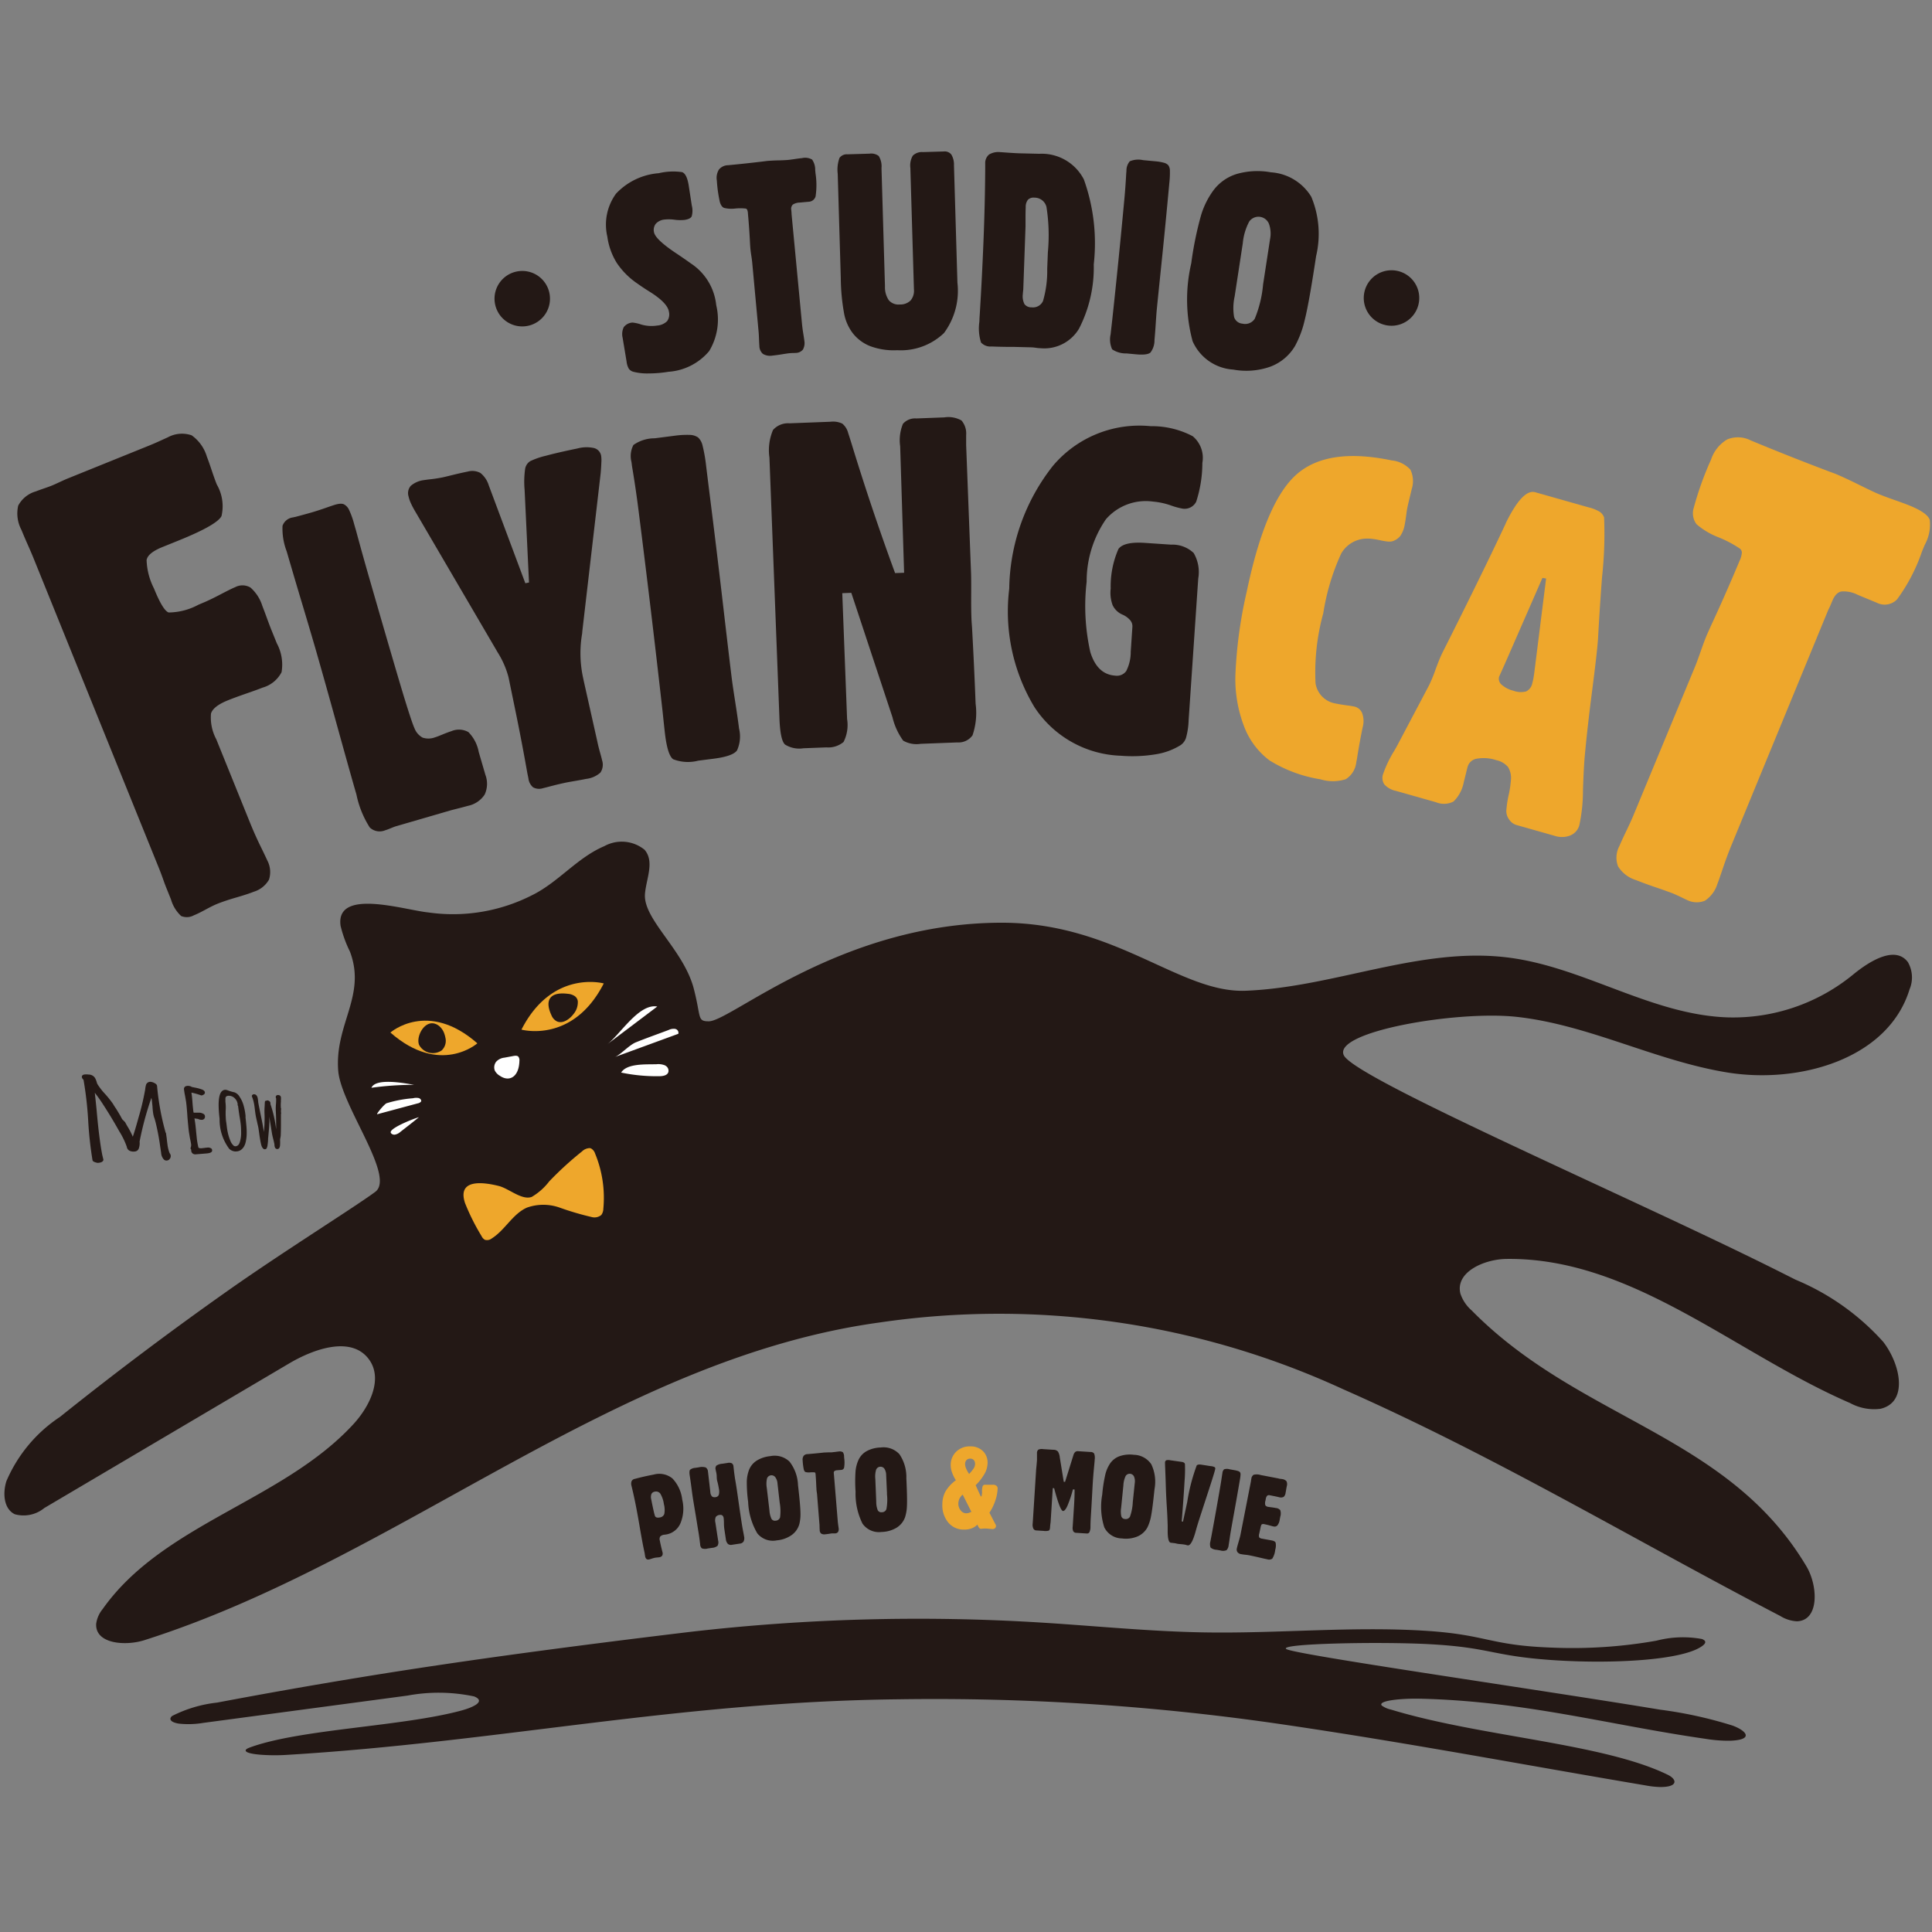
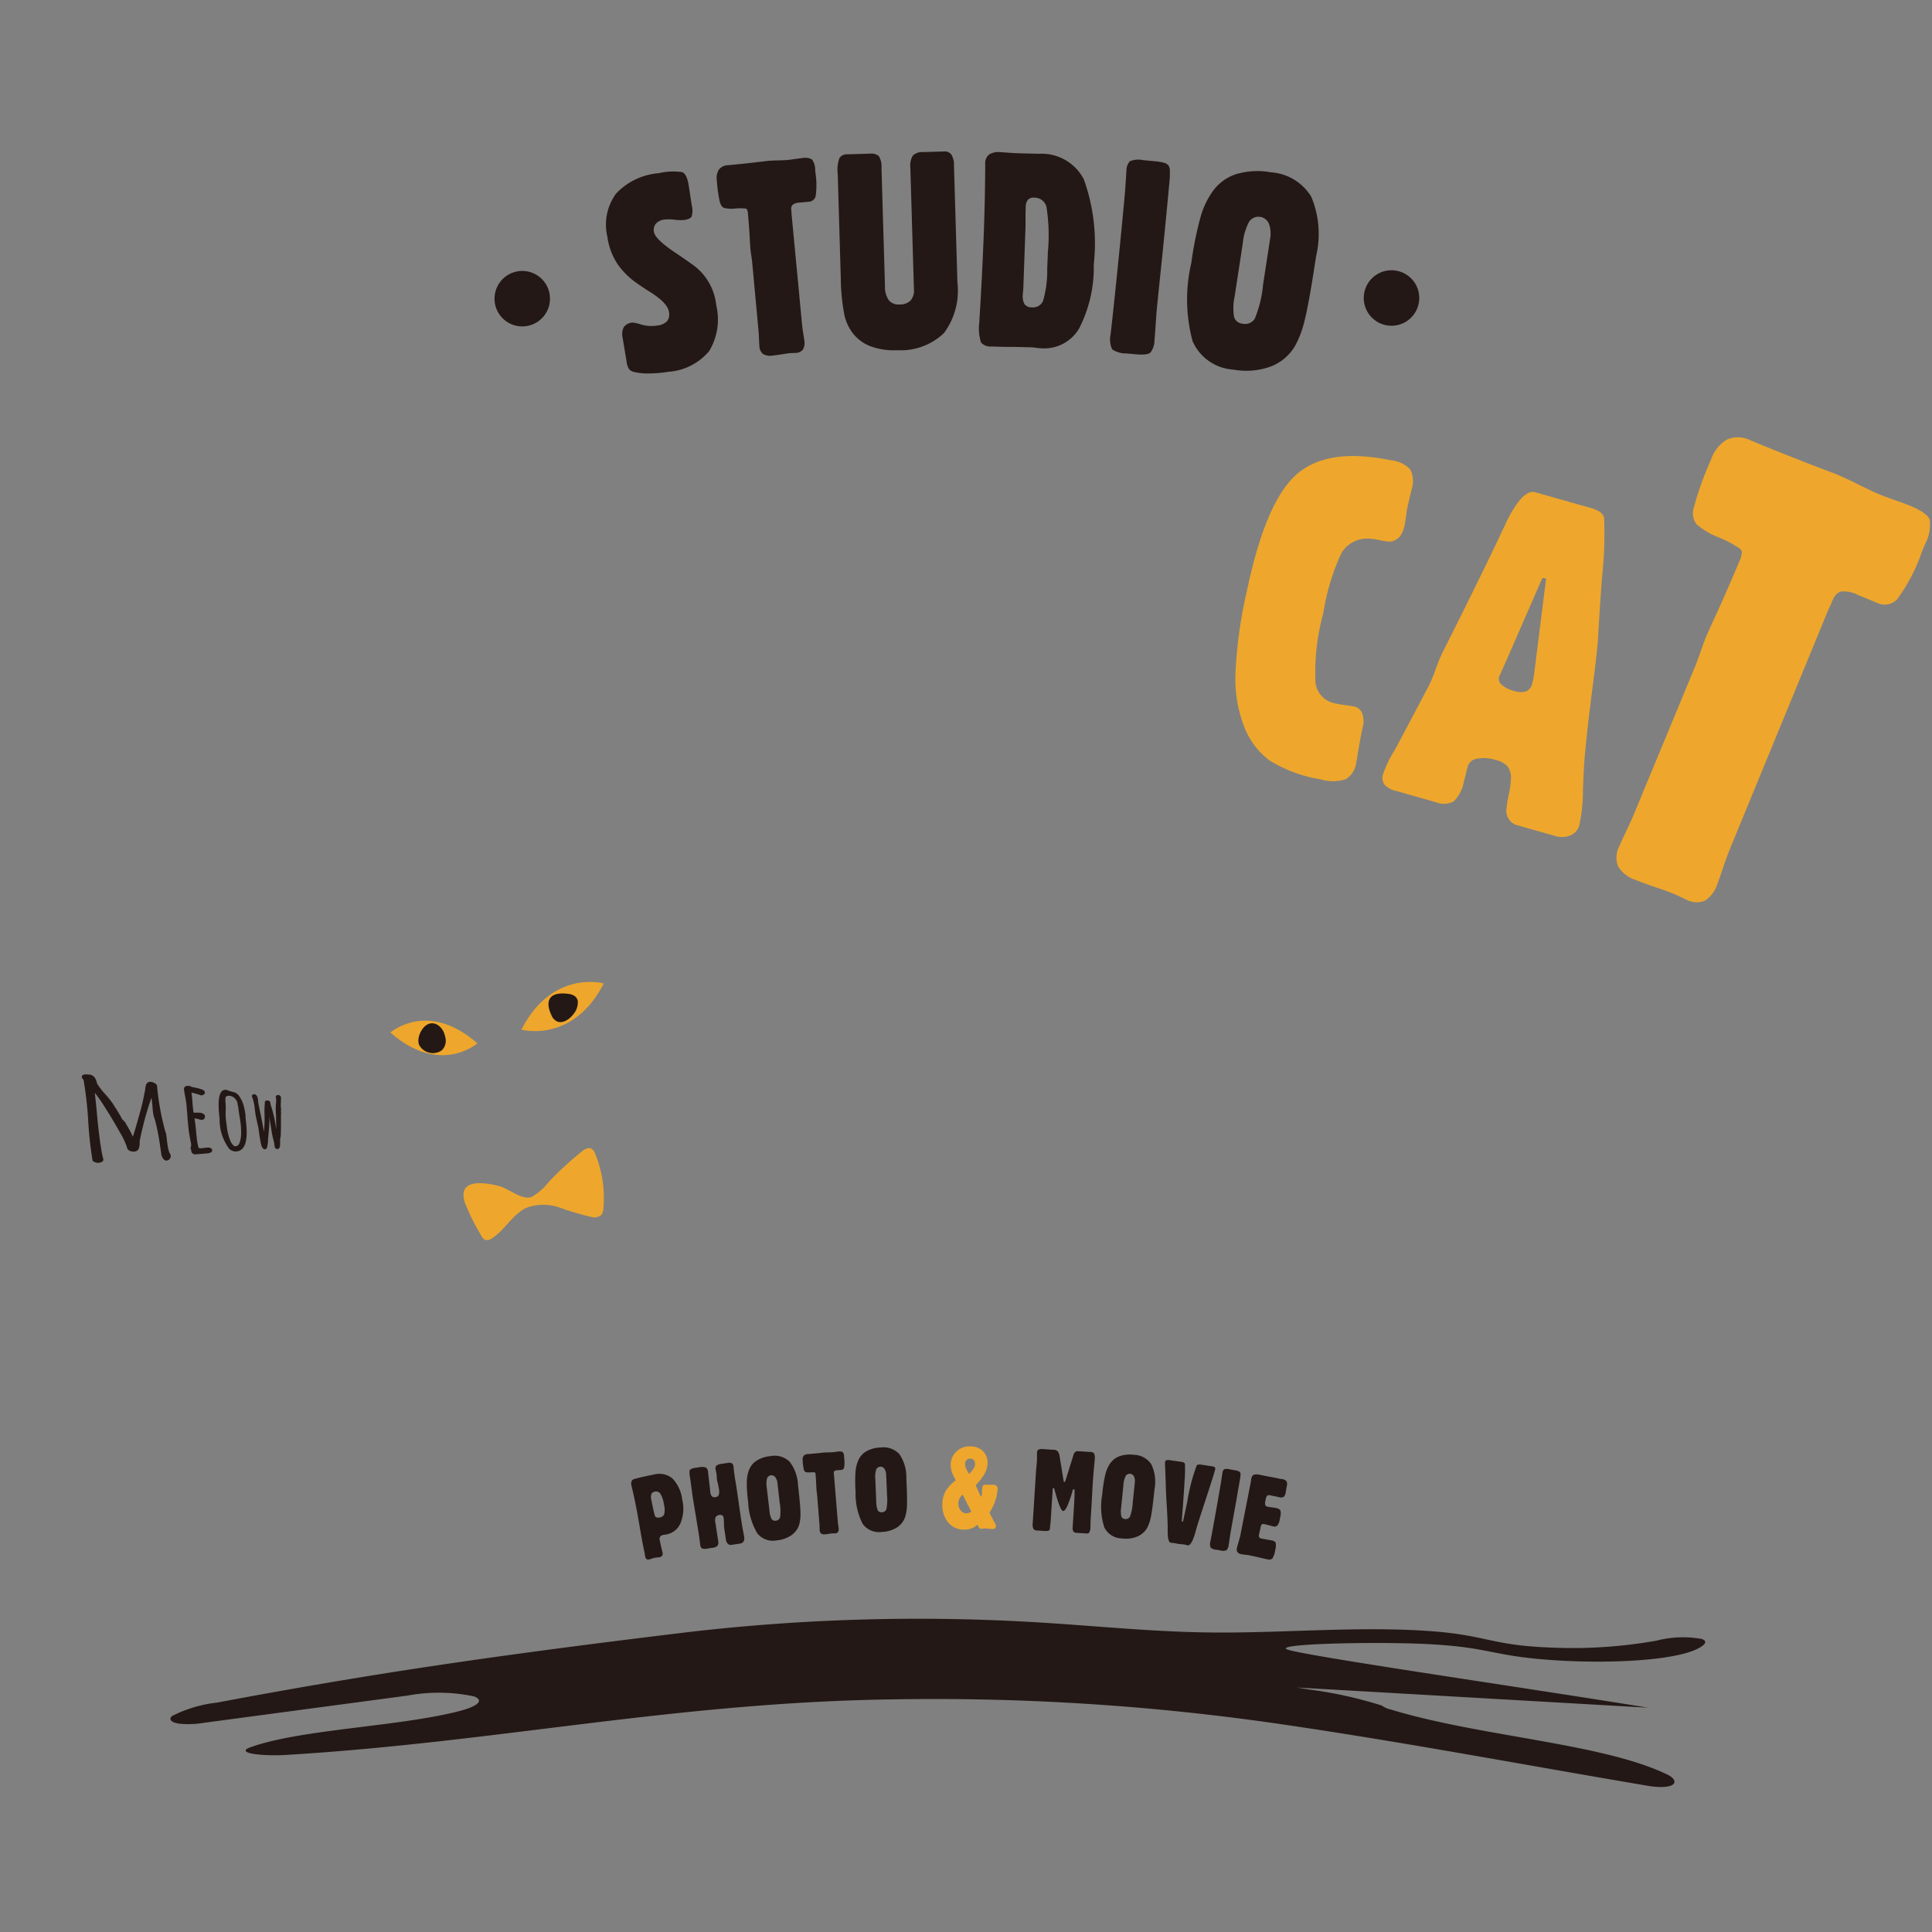
<svg xmlns="http://www.w3.org/2000/svg" width="301" height="301" fill="none">
  <rect width="100%" height="100%" fill="#808080" stroke="none" />
-   <path d="M256.765 266.054c-18.843-3.081-54.928-8.263-56.35-9.132-1.422-.868 14.688-1.19 22.416-.756 9.376.52 9.555 1.804 18.864 2.46 9.308.655 20.819.075 23.661-2.307.367-.307.536-.678-.192-.964a16.367 16.367 0 00-7.101.26 75.015 75.015 0 01-16.233 1.079c-9.818-.341-10.117-2.023-19.85-2.629-11.419-.71-22.683.442-34.207.26-8.513-.135-16.854-.991-25.289-1.516a309.5 309.5 0 00-55.18 1.459c-17.658 2.127-34.918 4.391-51.387 7.093a909.948 909.948 0 00-22.101 3.9 20.36 20.36 0 00-6.997 2.08c-.494.403-.39.962 1.04 1.194 1.277.137 2.567.098 3.833-.117l31.805-4.251a26.605 26.605 0 0110.372.132c1.82.736.03 1.662-2.112 2.231-9.25 2.462-24.74 2.845-32.624 5.648-.41.145-.81.304-.855.496-.166.702 3.737.889 6.222.741 33.18-1.986 61.065-8.292 95.509-8.671a373.732 373.732 0 0159.972 3.936c19.654 2.886 37.392 6.275 56.423 9.486.712.136 1.433.218 2.158.244 2.915.052 2.756-1.178 1.284-1.898-10.07-4.94-29.228-5.923-43.128-10.164a3.793 3.793 0 01-1.446-.632c-.66-.78 3.121-1.128 6.009-1.063 16.27.379 29.483 4.103 44.369 6.24 1.289.217 2.594.32 3.9.307 3.641-.127 2.684-1.485.437-2.34a65.348 65.348 0 00-11.297-2.491l-1.925-.315z" fill="#231815" />
-   <path d="M236.261 158.421c11.287 1.23 21.674 6.865 32.884 8.672 11.209 1.807 25.029-2.101 28.359-12.957a4.787 4.787 0 00-.26-4.24c-1.973-2.637-5.98-.162-8.531 1.937a29.478 29.478 0 01-19.475 6.674c-11.812-.359-22.361-7.761-34.062-9.298-13.749-1.82-27.254 4.608-41.11 5.146-10.235.4-20.212-10.598-37.981-10.598-24.962 0-42.218 15.361-45.663 15.361-1.841 0-1.168-.626-2.341-5.119-1.601-6.082-7.92-10.775-7.595-14.746.193-2.34 1.526-5.002-.06-6.859a5.628 5.628 0 00-6.269-.569c-4.28 1.82-7.168 5.652-11.333 7.68a27.124 27.124 0 01-16.096 2.65c-3.681-.364-14.498-3.864-13.668 2.08a19.176 19.176 0 001.453 4.007c2.62 6.877-2.39 11.305-1.82 18.57.437 5.46 8.984 16.506 5.762 18.885-3.221 2.379-14.205 9.233-22.666 15.185a538.533 538.533 0 00-26.445 19.867A22.671 22.671 0 00.997 230.76c-.583 1.844-.437 4.301 1.3 5.151a5.086 5.086 0 004.605-.965l38.113-22.507c3.952-2.34 9.773-4.352 12.48-.637 2.216 3.048.091 7.341-2.465 10.11-11.043 11.96-29.641 15.473-39.038 28.778a4.592 4.592 0 00-1.009 2.296c-.177 3.12 4.52 3.497 7.502 2.551 39.82-12.653 73.136-43.789 114.525-49.494a128.16 128.16 0 0172.214 10.38c23.718 10.463 45.149 23.367 68.139 35.344a5.427 5.427 0 002.601.826c3.507-.119 3.276-5.527 1.482-8.546-12.26-20.648-35.318-22.765-52.162-39.884a5.986 5.986 0 01-1.76-2.631c-.819-3.365 3.729-5.354 7.19-5.395 19.568-.234 35.572 14.683 53.531 22.457a7.805 7.805 0 004.712.894c4.36-.993 3.177-6.882.45-10.426a37.958 37.958 0 00-13.659-9.688l-2.364-1.189c-22.748-11.419-66.291-30.109-68.025-33.781-1.734-3.671 17.601-6.997 26.902-5.983z" fill="#231815" />
+   <path d="M256.765 266.054c-18.843-3.081-54.928-8.263-56.35-9.132-1.422-.868 14.688-1.19 22.416-.756 9.376.52 9.555 1.804 18.864 2.46 9.308.655 20.819.075 23.661-2.307.367-.307.536-.678-.192-.964a16.367 16.367 0 00-7.101.26 75.015 75.015 0 01-16.233 1.079c-9.818-.341-10.117-2.023-19.85-2.629-11.419-.71-22.683.442-34.207.26-8.513-.135-16.854-.991-25.289-1.516a309.5 309.5 0 00-55.18 1.459c-17.658 2.127-34.918 4.391-51.387 7.093a909.948 909.948 0 00-22.101 3.9 20.36 20.36 0 00-6.997 2.08c-.494.403-.39.962 1.04 1.194 1.277.137 2.567.098 3.833-.117l31.805-4.251a26.605 26.605 0 0110.372.132c1.82.736.03 1.662-2.112 2.231-9.25 2.462-24.74 2.845-32.624 5.648-.41.145-.81.304-.855.496-.166.702 3.737.889 6.222.741 33.18-1.986 61.065-8.292 95.509-8.671a373.732 373.732 0 0159.972 3.936c19.654 2.886 37.392 6.275 56.423 9.486.712.136 1.433.218 2.158.244 2.915.052 2.756-1.178 1.284-1.898-10.07-4.94-29.228-5.923-43.128-10.164a3.793 3.793 0 01-1.446-.632a65.348 65.348 0 00-11.297-2.491l-1.925-.315z" fill="#231815" />
  <path d="M91.906 178.871a1.784 1.784 0 00-1.233.52 51.832 51.832 0 00-5.12 4.68 9.334 9.334 0 01-2.72 2.408c-1.541.548-3.528-1.3-5.116-1.706-2.473-.624-6.532-1.136-5.263 2.67a34.178 34.178 0 002.572 5.138c.109.242.29.444.52.577a1.185 1.185 0 001.081-.221c2.068-1.3 3.243-3.822 5.481-4.799a7.621 7.621 0 015.076 0 44.593 44.593 0 004.961 1.463 1.666 1.666 0 001.54-.314 1.7 1.7 0 00.314-.975 18.068 18.068 0 00-1.282-8.581 1.426 1.426 0 00-.59-.78.791.791 0 00-.221-.08zm2.158-25.655s-8.016-2.231-12.821 7.195c0 0 8.014 2.231 12.821-7.195z" fill="#EEA72C" />
  <path d="M90.018 155.946a1.195 1.195 0 00-.491-.767 2.252 2.252 0 00-1.04-.343c-2.951-.375-3.617 1.115-2.571 3.341.16.411.463.75.855.954.933.411 1.995-.369 2.58-1.146a2.86 2.86 0 00.667-2.039z" fill="#231815" />
  <path d="M60.824 160.867s5.803-5.117 13.546 1.68c0 0-5.803 5.119-13.546-1.68z" fill="#EEA72C" />
  <path d="M69.391 161.667a3.731 3.731 0 00-.146-.559 2.669 2.669 0 00-.855-1.282c-1.968-1.492-3.676 1.561-3.091 2.975a2.437 2.437 0 003.517.845 2.05 2.05 0 00.575-1.979z" fill="#231815" />
-   <path d="M77.971 167.668l-.088-.058a2.014 2.014 0 01-.798-.829 1.422 1.422 0 01.231-1.383c.334-.352.784-.57 1.267-.617l1.318-.244c.315-.06.66-.112.855.088.14.194.199.435.166.671-.062 2.447-1.518 3.289-2.95 2.372zm-13.463 1.346c-1.581-.283-5.98-1.094-6.64.458 2.2-.306 4.418-.459 6.64-.458zm.809 2.09l-.078-.029a1.973 1.973 0 00-.895.029 18.93 18.93 0 00-4.126.78c-.424.211-1.685 1.776-1.443 1.711l6.31-1.695a.88.88 0 00.495-.26c.127-.182-.034-.429-.263-.536zm-.055 2.952c-.705.185-4.064 1.493-4.376 2.239-.11.26.275.52.618.483.327-.06.63-.211.875-.436.967-.757 1.95-1.503 2.883-2.286zm37.138-17.24c-2.86-.52-5.785 4.365-7.787 5.876l7.787-5.876zm2.868 3.506l-.088-.026a1.82 1.82 0 00-1.009.172c-1.695.639-3.411 1.243-5.094 1.919-1.113.447-2.512 2.08-3.406 2.34l10.011-3.664a.614.614 0 00-.414-.741zm-1.503 5.765a1.048 1.048 0 00-.192-.117 2.771 2.771 0 00-1.3-.167c-1.576.05-4.592-.166-5.502 1.3a26.97 26.97 0 005.91.567c.567 0 1.271-.101 1.445-.637a.886.886 0 00-.361-.946z" fill="#fff" />
-   <path d="M24.83 135.424L5.14 86.757a77.398 77.398 0 00-.84-1.948 78.91 78.91 0 01-.961-2.254 5.46 5.46 0 01-.502-3.78 4.51 4.51 0 012.75-2.218c.266-.108.676-.257 1.233-.448.556-.19.967-.34 1.233-.447.265-.107.67-.288 1.22-.546.548-.257.967-.442 1.26-.562l12.764-5.16c.53-.216 1.113-.469 1.747-.76.637-.291.999-.455 1.087-.492a4.612 4.612 0 013.724-.322 6.24 6.24 0 012.382 3.352c.156.381.398 1.062.725 2.043.328.981.6 1.737.814 2.268a6.76 6.76 0 01.733 4.92c-.464.925-2.7 2.197-6.706 3.816l-2.517 1.017c-1.5.608-2.315 1.28-2.446 2.017a10.44 10.44 0 001.146 4.42c.93 2.296 1.692 3.546 2.289 3.75a9.95 9.95 0 004.646-1.212l.619-.26c.735-.3 1.66-.742 2.777-1.328 1.116-.586 1.896-.97 2.34-1.152a2.433 2.433 0 012.369.07 6.309 6.309 0 011.846 2.86c.152.383.376.978.67 1.784.295.806.519 1.4.671 1.784l.91 2.251a7.006 7.006 0 01.744 4.504 4.788 4.788 0 01-2.983 2.413c-.439.182-1.268.481-2.485.905-1.217.423-2.192.78-2.928 1.081-1.503.609-2.37 1.292-2.6 2.049a7.207 7.207 0 00.827 4.01l5.304 13.115a58.22 58.22 0 001.607 3.591 90.953 90.953 0 011.04 2.176 3.878 3.878 0 01.26 2.98 4.113 4.113 0 01-2.394 1.893c-.52.215-1.43.52-2.7.886-1.268.367-2.241.702-2.92.975-.442.174-1.064.478-1.867.913-.802.435-1.409.731-1.82.889a2.297 2.297 0 01-.98.284 2.295 2.295 0 01-1.006-.172 5.599 5.599 0 01-1.579-2.574l-.733-1.82a31.523 31.523 0 01-.546-1.477 46.678 46.678 0 00-.535-1.417zm36.846-6.69c-.153.044-.41.142-.78.293-.295.128-.597.24-.904.336a2.235 2.235 0 01-2.38-.44 15.195 15.195 0 01-2.08-5.138l-.2-.691c-.603-2.091-1.586-5.597-2.948-10.52a1164.204 1164.204 0 00-3.274-11.646 948.483 948.483 0 00-2.08-7.02 987.318 987.318 0 01-2.366-8.01 9.897 9.897 0 01-.648-3.977 1.983 1.983 0 011.56-1.3c.044 0 .19-.042.44-.089.887-.234 1.757-.473 2.618-.72.593-.174 1.28-.396 2.06-.668.78-.273 1.279-.44 1.5-.505a4.05 4.05 0 01.793-.158c.181-.01.363.01.538.06.361.178.653.472.829.834.348.739.625 1.51.827 2.301l.287.988a466.22 466.22 0 002.259 8.074c2.75 9.533 4.519 15.574 5.304 18.123.785 2.548 1.298 4.074 1.537 4.578a2.816 2.816 0 001.266 1.477 2.896 2.896 0 001.937-.041c.221-.065.619-.213 1.194-.453.574-.239 1.04-.405 1.39-.52a2.993 2.993 0 012.621.156 5.926 5.926 0 011.607 3.094l1.04 3.565a3.971 3.971 0 01-.114 3.074 4.083 4.083 0 01-2.6 1.755c-.42.119-.94.257-1.56.413-.621.156-1.022.26-1.196.31l-8.477 2.465zM76.15 75.623l5.695 15.245.572-.117-.684-14.418a14.391 14.391 0 01.073-3.224 1.748 1.748 0 01.824-1.274c.772-.36 1.58-.638 2.41-.83 1.228-.333 2.875-.712 4.941-1.139a5.42 5.42 0 012.584-.057 1.505 1.505 0 011.09 1.199c.049.344.06.693.034 1.04a31.854 31.854 0 01-.107 1.687l-2.86 24.618a4.27 4.27 0 01-.076.648 18.063 18.063 0 00.203 6.623l.091.436 2.12 9.457c.096.471.234 1.04.416 1.688.182.647.29 1.066.327 1.248a2.2 2.2 0 01-.26 1.913 3.99 3.99 0 01-2.218.983c-.494.102-1.079.208-1.757.325a89.91 89.91 0 00-1.22.216c-.806.166-1.633.359-2.475.58a60.42 60.42 0 01-1.3.335c-.25.079-.514.107-.776.083a1.976 1.976 0 01-.745-.226 2.14 2.14 0 01-.726-1.393l-.166-.809a343.07 343.07 0 00-1.844-9.652l-1.087-5.283a13.81 13.81 0 00-1.719-3.926l-.163-.284-12.603-21.542a13.525 13.525 0 01-.746-1.407 5.294 5.294 0 01-.351-1.04 1.723 1.723 0 01.348-1.633 3.845 3.845 0 012.01-.886 23.96 23.96 0 011.16-.151A21.28 21.28 0 0069 74.365c.174-.037.687-.16 1.54-.37.852-.21 1.623-.383 2.31-.52a2.695 2.695 0 011.99.206c.624.5 1.08 1.177 1.31 1.942zm29.102-7.756c.77-.101 1.547-.137 2.324-.107a2.41 2.41 0 011.176.388c.347.331.589.758.694 1.227.267 1.082.459 2.18.574 3.29l.52 4.19a1677.25 1677.25 0 012.096 17.276c.752 6.448 1.216 10.355 1.391 11.721.084.661.257 1.833.52 3.518.264 1.685.462 3.063.596 4.135a5.262 5.262 0 01-.313 3.398c-.419.608-1.632 1.042-3.64 1.3l-2.42.309a6.362 6.362 0 01-3.9-.228c-.562-.413-.977-1.677-1.246-3.791-.052-.408-.185-1.638-.4-3.69a2167.668 2167.668 0 00-3.765-31.462 164.42 164.42 0 00-.991-6.698c-.05-.387-.078-.613-.089-.68a3.702 3.702 0 01.307-2.637 5.721 5.721 0 013.313-1.04l3.253-.42zm16.183 44.075l-1.559-40.65a8.078 8.078 0 01.556-4.301 3.113 3.113 0 012.574-1.04l6.386-.245a3.338 3.338 0 011.833.291c.453.377.773.888.915 1.46.078.228.252.772.521 1.632a384.852 384.852 0 006.791 20.198l1.406-.052-.615-19.714a6.693 6.693 0 01.434-3.49 2.498 2.498 0 012.079-.837l4.361-.166a4.16 4.16 0 012.683.483 3.12 3.12 0 01.723 2.275v1.547l.762 19.915c.023.619.031 1.71.023 3.284-.007 1.573.001 2.86.042 3.83 0 .161.03.619.089 1.373.221 3.987.408 7.956.559 11.908.22 1.656.054 3.339-.484 4.92a2.677 2.677 0 01-2.382 1.105l-5.7.218a4.17 4.17 0 01-2.716-.496 10.263 10.263 0 01-1.67-3.641l-6.414-19.389-1.409.055.751 19.605a5.84 5.84 0 01-.551 3.578 3.707 3.707 0 01-2.684.842l-3.57.138a4.197 4.197 0 01-2.86-.577c-.496-.441-.787-1.794-.874-4.059zm63.748.283a11.41 11.41 0 01-.411 2.743c-.151.461-.45.858-.851 1.131a10.359 10.359 0 01-3.9 1.423c-1.775.29-3.578.364-5.371.221a16.741 16.741 0 01-13.501-7.6 28.884 28.884 0 01-3.913-18.415 31.584 31.584 0 016.792-19.134 17.617 17.617 0 0115.247-6.196 13.642 13.642 0 016.542 1.56 4.379 4.379 0 011.508 4.16 19.685 19.685 0 01-.962 6.048 2.027 2.027 0 01-2.106 1.08 11.43 11.43 0 01-1.893-.52 11.36 11.36 0 00-2.714-.58 8.215 8.215 0 00-7.351 2.755 17.051 17.051 0 00-3.003 9.733 32.845 32.845 0 00.567 10.936c.712 2.333 2.005 3.564 3.879 3.692a1.797 1.797 0 001.719-.71c.475-.934.716-1.97.704-3.018l.26-3.9a1.428 1.428 0 00-.376-1.04 3.36 3.36 0 00-1.215-.859 2.998 2.998 0 01-1.487-1.445 5.559 5.559 0 01-.304-2.6c-.053-2.12.36-4.226 1.211-6.168.579-.775 1.955-1.089 4.127-.941l4.079.275a4.784 4.784 0 013.511 1.3 5.89 5.89 0 01.712 3.976l-.102 1.474-1.398 20.619z" fill="#231815" />
  <path d="M194.255 92.098c1.948-9.303 4.535-15.37 7.761-18.2 3.226-2.831 8.167-3.552 14.821-2.164a4.523 4.523 0 012.894 1.433c.46.95.534 2.041.206 3.044-.032.156-.131.565-.289 1.22a59.888 59.888 0 00-.398 1.726c-.041.2-.101.593-.177 1.173-.075.58-.148 1.04-.223 1.41a4.427 4.427 0 01-.684 1.752 2.547 2.547 0 01-1.3.853 2.439 2.439 0 01-.621.028 10.44 10.44 0 01-1.205-.2 12.71 12.71 0 00-1.495-.244 6.168 6.168 0 00-.982 0 4.64 4.64 0 00-3.61 2.316 35.193 35.193 0 00-2.79 9.298 34.695 34.695 0 00-1.208 10.892 3.768 3.768 0 003.177 3.175c.404.087.919.174 1.544.26.627.086 1.04.148 1.243.193a1.726 1.726 0 011.3 1.04c.256.711.284 1.484.081 2.212a90.337 90.337 0 00-.887 4.904l-.104.505a3.55 3.55 0 01-1.648 2.675 6.57 6.57 0 01-3.937.016 21.51 21.51 0 01-7.931-2.941 11.826 11.826 0 01-3.941-5.231 20.615 20.615 0 01-1.376-8.186c.19-4.365.785-8.704 1.779-12.959zm23.474 23.97l4.896-9.264c.389-.805.731-1.632 1.022-2.478.421-1.154.775-2.021 1.061-2.6 2.12-4.207 4.069-8.13 5.847-11.77a519.319 519.319 0 004.046-8.425v-.034c1.751-3.574 3.276-5.178 4.576-4.81l8.321 2.358a6.37 6.37 0 011.734.686c.314.218.551.528.679.887a61.695 61.695 0 01-.322 9.337 488.742 488.742 0 00-.619 9.501c-.078 1.288-.377 3.942-.895 7.962-.518 4.019-.9 7.387-1.146 10.101-.12 1.181-.223 3.056-.307 5.627a25.772 25.772 0 01-.557 5.377 2.396 2.396 0 01-1.389 1.625 3.551 3.551 0 01-2.449.076l-5.951-1.685a2.08 2.08 0 01-1.126-.819 2.28 2.28 0 01-.474-1.35c.058-.837.18-1.668.365-2.486.173-.76.291-1.531.351-2.309a3.224 3.224 0 00-.45-2.08 3.291 3.291 0 00-1.82-1.063 6.21 6.21 0 00-2.985-.239 1.77 1.77 0 00-1.472 1.227c-.089.309-.193.725-.317 1.248-.125.523-.221.91-.291 1.152a5.642 5.642 0 01-1.594 3.047 3.23 3.23 0 01-2.73.12l-6.241-1.768a3.348 3.348 0 01-1.82-1.014 1.841 1.841 0 01-.174-1.657 18.453 18.453 0 011.466-3.156c.364-.59.611-1.035.765-1.324zm22.577-26.032l-5.777 13.219-.978 2.187a1.209 1.209 0 00.416 1.245 4.273 4.273 0 001.82.926c.63.235 1.316.274 1.968.112a1.787 1.787 0 00.978-1.314c.044-.153.086-.327.13-.52.044-.192.096-.535.169-1.04l1.846-14.724-.572-.091zm44.494 5.081l-15.045 36.566a59.515 59.515 0 00-1.344 3.619c-.457 1.358-.744 2.166-.853 2.431a4.85 4.85 0 01-1.95 2.601 3.41 3.41 0 01-2.86-.159c-.088-.036-.37-.172-.843-.4a25.292 25.292 0 00-1.279-.583 74.86 74.86 0 00-2.6-.926 66.231 66.231 0 01-3.177-1.162 5.008 5.008 0 01-2.757-2.122 3.808 3.808 0 01.201-3.164c.208-.499.562-1.271 1.063-2.317a53.248 53.248 0 001.082-2.363l9.683-23.37c.192-.468.469-1.221.832-2.26.362-1.038.658-1.834.887-2.39.097-.233.348-.8.754-1.697a275.52 275.52 0 004.42-10.032 3.65 3.65 0 00.364-1.318.806.806 0 00-.378-.647 17.849 17.849 0 00-3.304-1.73 11.552 11.552 0 01-3.381-2.022 2.848 2.848 0 01-.428-2.577 49.643 49.643 0 012.683-7.473 5.734 5.734 0 012.522-3.159 4.388 4.388 0 013.674.156 412.952 412.952 0 0011.961 4.745c.686.26 1.09.4 1.207.45.967.4 2.192.968 3.676 1.703 1.483.735 2.504 1.218 3.06 1.449a55.44 55.44 0 002.546.951c1.11.39 1.913.69 2.412.897 1.762.728 2.768 1.454 3.02 2.177a6.524 6.524 0 01-.781 3.9l-.436 1.058a27.657 27.657 0 01-3.882 7.442 2.686 2.686 0 01-3.134.52l-2.993-1.24a4.777 4.777 0 00-2.545-.52c-.583.119-1.05.604-1.404 1.455l-.327.78-.346.731z" fill="#EEA72C" />
  <path d="M85.57 45.542a4.32 4.32 0 11-5.2-3.211 4.314 4.314 0 015.2 3.211zm11.988 10.42l-.52-3.133-.029-.182a2.473 2.473 0 01.175-1.684 1.844 1.844 0 011.362-.708c.473.052.938.157 1.386.315a5.727 5.727 0 002.46.148 2.454 2.454 0 001.542-.684 1.784 1.784 0 00.283-1.464c-.142-.93-1.169-1.988-3.081-3.172a34.64 34.64 0 01-1.82-1.212 11.918 11.918 0 01-3.225-3.224 10.473 10.473 0 01-1.474-4.116 8.194 8.194 0 011.352-6.666c1.744-1.86 4.12-3 6.662-3.196a9.76 9.76 0 013.64-.166c.504.183.852.903 1.04 2.158l.468 3.04c.147.557.14 1.145-.018 1.7-.142.272-.512.454-1.108.546a6.514 6.514 0 01-1.56-.029 6.546 6.546 0 00-1.56-.028 2.113 2.113 0 00-1.352.644 1.562 1.562 0 00-.296 1.3c.114.728 1.212 1.795 3.294 3.201a79.151 79.151 0 012.484 1.711 8.85 8.85 0 013.923 6.485c.588 2.433.194 5-1.095 7.145a9.076 9.076 0 01-6.341 3.23 19.69 19.69 0 01-3.175.26 8.68 8.68 0 01-2.301-.26 1.323 1.323 0 01-.705-.471 3.008 3.008 0 01-.358-1.189l-.053-.299zm25.771-22.552l1.609 16.933c.044.489.114 1.04.213 1.646.099.606.151.975.164 1.097.086.471.007.958-.224 1.378a1.46 1.46 0 01-1.125.52l-.398.016c-.226 0-.429.018-.606.033-.177.016-.596.078-1.175.172a22.87 22.87 0 01-1.443.195c-.508.092-1.032 0-1.477-.26a1.639 1.639 0 01-.557-1.245c-.02-.232-.041-.596-.059-1.095-.018-.5-.04-.871-.063-1.115l-1.001-10.835a19.254 19.254 0 00-.138-1.027 17.037 17.037 0 01-.14-1.087c-.011-.11-.029-.375-.055-.796a112.433 112.433 0 00-.33-4.703 1.557 1.557 0 00-.125-.575.346.346 0 00-.26-.172 7.845 7.845 0 00-1.604 0 4.94 4.94 0 01-1.695-.09c-.299-.097-.52-.393-.681-.895a21.17 21.17 0 01-.477-3.38 2.465 2.465 0 01.325-1.709 1.879 1.879 0 011.428-.676 194.97 194.97 0 005.502-.592l.548-.07a26.71 26.71 0 011.742-.09 27.287 27.287 0 001.457-.062c.26-.023.658-.075 1.157-.15.499-.076.869-.12 1.1-.14a2.191 2.191 0 011.583.223c.328.484.497 1.058.481 1.643l.047.489c.188 1.195.192 2.412.013 3.609a1.157 1.157 0 01-1.084.832l-1.389.127a2.08 2.08 0 00-1.071.315.91.91 0 00-.242.837l.034.367.016.333zm7.662 9.85l-.476-16.181a5.368 5.368 0 01.276-2.479 1.4 1.4 0 011.235-.559l3.44-.1a1.939 1.939 0 011.435.358c.347.57.499 1.239.434 1.903l.541 18.412a3.573 3.573 0 00.609 2.176 2.004 2.004 0 001.708.648 2.285 2.285 0 001.675-.625 2.353 2.353 0 00.52-1.736l-.557-18.924a3.03 3.03 0 01.377-1.898 2.017 2.017 0 011.581-.56l3.256-.096a1.313 1.313 0 011.172.479c.295.505.437 1.085.408 1.67l.539 18.289a11.05 11.05 0 01-2.096 7.852 9.729 9.729 0 01-7.28 2.673 10.537 10.537 0 01-4.14-.606 6.395 6.395 0 01-2.829-2.098 7.343 7.343 0 01-1.284-2.876 32.316 32.316 0 01-.544-5.723zm30.832-19.303h.164a7.38 7.38 0 016.875 3.996 29.452 29.452 0 011.542 13.235 20.802 20.802 0 01-2.297 10.018 6.293 6.293 0 01-5.979 3.045 6.27 6.27 0 01-.754-.07 8.043 8.043 0 00-.593-.065l-2.767-.07h-.39c-1.052 0-2.097-.022-3.136-.065a1.97 1.97 0 01-1.646-.62 7.282 7.282 0 01-.26-3.229l.016-.39c0-.109.026-.475.065-1.102.229-3.711.418-7.464.569-11.259.151-3.794.238-7.467.26-11.02v-.883a1.738 1.738 0 01.598-1.402 2.825 2.825 0 011.789-.369c.097 0 .456.029 1.074.073.619.044 1.196.078 1.729.101l3.141.076zm-2.397 21.06c0 .081-.016.214-.037.399a7.71 7.71 0 00-.039.44 2.683 2.683 0 00.261 1.528 1.328 1.328 0 001.128.497 1.702 1.702 0 001.763-.996c.468-1.624.688-3.31.65-5l.104-2.6a28.27 28.27 0 00-.221-7.052 1.91 1.91 0 00-1.882-1.44 1.244 1.244 0 00-.996.32 1.763 1.763 0 00-.354 1.143 43.617 43.617 0 00-.029 1.763v1.251l-.348 9.748zm20.593-19.887c.462.038.92.118 1.368.24.242.066.46.196.634.377.159.237.245.517.245.803a14.85 14.85 0 01-.091 1.989l-.234 2.51a975.572 975.572 0 01-1.02 10.327c-.398 3.853-.636 6.187-.712 7.002-.036.395-.088 1.1-.154 2.117a90.426 90.426 0 01-.189 2.483 3.146 3.146 0 01-.621 1.937c-.325.299-1.085.395-2.281.283l-1.448-.135a3.81 3.81 0 01-2.247-.64 3.691 3.691 0 01-.231-2.368c.02-.245.104-.978.244-2.2.681-6.317 1.311-12.582 1.888-18.796.123-1.335.22-2.678.291-4.028l.036-.408a2.222 2.222 0 01.52-1.495 3.435 3.435 0 012.065-.18l1.937.182zm5.575 15.89a53.766 53.766 0 011.539-7.528 12.869 12.869 0 011.852-3.75 7.15 7.15 0 013.689-2.636 11.7 11.7 0 015.338-.26 7.976 7.976 0 016.285 3.817 14.992 14.992 0 01.751 9.225l-.205 1.337c-.65 4.226-1.187 7.156-1.61 8.79a15.569 15.569 0 01-1.479 3.9 7.522 7.522 0 01-3.851 3.215c-1.851.651-3.84.806-5.77.45a7.426 7.426 0 01-6.328-4.42 24.906 24.906 0 01-.211-12.14zm6.761 5.163a8.389 8.389 0 00-.087 3.2 1.459 1.459 0 001.3 1.04 1.775 1.775 0 001.919-.764 18.197 18.197 0 001.3-5.356l.079-.504.998-6.5c.168-.81.111-1.65-.166-2.43a1.766 1.766 0 00-1.434-1.09 1.76 1.76 0 00-1.642.742 8.953 8.953 0 00-.999 3.38l-1.268 8.282zm28.643 1.238a4.322 4.322 0 11-5.723-5.04 4.322 4.322 0 012.503-.16 4.316 4.316 0 013.282 3.513c.09.56.069 1.134-.062 1.687zM100.419 241.912c0-.034-.042-.206-.107-.52-.065-.315-.124-.598-.176-.871-.094-.497-.26-1.386-.477-2.668a133.183 133.183 0 00-.556-3.081 72.499 72.499 0 00-.728-3.328c-.062-.23-.05-.473.034-.695a.675.675 0 01.453-.338l.074-.013c.836-.23 1.809-.452 2.918-.665a3.243 3.243 0 012.902.6 5.72 5.72 0 011.531 3.295 5.945 5.945 0 01-.26 3.658 2.942 2.942 0 01-2.21 1.776l-.169.023-.166.021a1.043 1.043 0 00-.627.284.788.788 0 00-.062.605c.099.52.221 1.04.361 1.605l.062.234a.728.728 0 01-.049.538.693.693 0 01-.468.247c-.055 0-.158.021-.309.034-.121.008-.24.021-.359.041a4.832 4.832 0 00-.484.136 3.43 3.43 0 01-.431.127.476.476 0 01-.401-.07.731.731 0 01-.205-.427 9.264 9.264 0 01-.052-.325c-.018-.127-.024-.195-.039-.223zm1.04-8.321c.125.643.243 1.21.354 1.701.062.309.141.614.236.915a.406.406 0 00.107.133.413.413 0 00.153.075c.156.04.32.04.476 0a.844.844 0 00.71-.538 3.463 3.463 0 00-.065-1.542 4.286 4.286 0 00-.546-1.615.816.816 0 00-.871-.325.687.687 0 00-.52.362 1.365 1.365 0 00-.034.829v.005zm6.874-4.904l.547-.083a2.01 2.01 0 011.066.021.803.803 0 01.351.642l.018.12.32 2.777c0 .039.013.101.018.179a2.1 2.1 0 00.018.172c.014.232.105.454.26.629a.686.686 0 00.554.104.592.592 0 00.499-.349c.084-.308.09-.632.019-.944a11.252 11.252 0 00-.247-1.164 2.932 2.932 0 01-.055-.237 4.622 4.622 0 01-.037-.471c0-.202-.02-.358-.036-.468a4.488 4.488 0 00-.073-.358c-.034-.149-.054-.26-.065-.318a.687.687 0 01.115-.593c.276-.18.595-.284.925-.299l.82-.124c.221-.057.455-.038.665.052a.65.65 0 01.26.488c0 .024 0 .086.021.188.052.52.117 1.04.195 1.56 0 .062.047.288.112.678.065.39.124.752.174 1.082.036.237.135.923.296 2.054.161 1.131.31 2.148.448 3.045.075.499.16 1.006.259 1.516.099.509.144.78.146.793.064.261.036.536-.078.78a.758.758 0 01-.572.328l-1.235.187a.741.741 0 01-.648-.148 1.283 1.283 0 01-.309-.741l-.231-1.535a6.401 6.401 0 01-.065-.938c0-.261-.014-.521-.042-.78a.667.667 0 00-.195-.424.513.513 0 00-.413-.086.835.835 0 00-.624.317 1.43 1.43 0 00-.055.895l.419 2.751c.083.281.053.585-.084.845a1.49 1.49 0 01-.863.32l-.681.104a1.487 1.487 0 01-.907-.029.88.88 0 01-.261-.595c0-.029 0-.107-.026-.232a31.893 31.893 0 00-.259-1.838c-.104-.598-.245-1.532-.445-2.725-.2-1.194-.349-2.08-.434-2.639-.039-.26-.099-.705-.183-1.347a82.37 82.37 0 00-.213-1.539l-.067-.437c-.07-.466-.052-.762.06-.892.236-.179.522-.282.818-.294zm8.225 5.3a22.879 22.879 0 01-.209-3.224c.02-.59.134-1.173.339-1.727a3.007 3.007 0 011.206-1.477 4.936 4.936 0 012.135-.699 3.352 3.352 0 012.974.853 6.332 6.332 0 011.324 3.661l.065.567c.202 1.785.308 3.033.317 3.744a6.518 6.518 0 01-.169 1.744 3.133 3.133 0 01-1.207 1.73 4.696 4.696 0 01-2.29.821 3.12 3.12 0 01-3.058-1.089 10.491 10.491 0 01-1.427-4.904zm3.32 1.347c.024.449.132.891.319 1.3a.617.617 0 00.643.283.747.747 0 00.694-.52 7.599 7.599 0 00-.065-2.317l-.023-.213-.315-2.748a1.854 1.854 0 00-.335-.967.733.733 0 00-.711-.299.74.74 0 00-.589.496 3.803 3.803 0 00-.029 1.488l.411 3.497zm10.055-5.51l.584 7.129c.016.206.044.437.081.695.036.257.057.408.063.462a.881.881 0 01-.102.578.606.606 0 01-.476.21h-.426c-.086 0-.26.029-.497.065a8.62 8.62 0 01-.608.076.923.923 0 01-.619-.115.693.693 0 01-.226-.52c0-.098-.016-.26-.021-.46-.005-.2 0-.367-.018-.471l-.364-4.56c0-.091-.024-.237-.052-.432a6.247 6.247 0 01-.052-.46c0-.044 0-.156-.019-.335a46.971 46.971 0 00-.114-1.979.67.67 0 00-.049-.242.144.144 0 00-.115-.073 3.32 3.32 0 00-.676 0 2.132 2.132 0 01-.712-.047c-.122-.041-.216-.169-.281-.379a9.121 9.121 0 01-.182-1.425 1.043 1.043 0 01.148-.715.775.775 0 01.603-.278c.78-.063 1.553-.136 2.317-.219l.232-.028c.19 0 .434-.024.733-.026.299-.003.502 0 .611-.019.109-.018.278-.028.489-.057.21-.028.364-.047.462-.054a.928.928 0 01.666.104c.135.204.202.446.193.691l.015.208a4.96 4.96 0 01-.013 1.519.486.486 0 01-.46.343l-.585.047a.874.874 0 00-.452.125.387.387 0 00-.107.351l.013.156.016.135zm3.362 2.568a22.936 22.936 0 010-3.232 5.543 5.543 0 01.452-1.7 3.01 3.01 0 011.3-1.392 4.873 4.873 0 012.179-.553 3.339 3.339 0 011.582.172c.506.183.961.485 1.325.881a6.33 6.33 0 011.074 3.744l.026.567c.081 1.797.103 3.05.065 3.757a6.546 6.546 0 01-.288 1.729 3.175 3.175 0 01-1.322 1.646 4.759 4.759 0 01-2.339.663 3.119 3.119 0 01-2.975-1.3 10.456 10.456 0 01-1.079-4.982zm3.221 1.56c-.009.453.069.903.229 1.326a.607.607 0 00.621.325.742.742 0 00.731-.473 7.696 7.696 0 00.091-2.317v-.216l-.125-2.761a1.905 1.905 0 00-.26-.988.731.731 0 00-.682-.336.733.733 0 00-.618.445 3.75 3.75 0 00-.129 1.482l.142 3.513z" fill="#231815" />
  <path d="M152.288 237.521c-.261.265-.577.47-.925.601-.38.135-.783.197-1.186.184a3.097 3.097 0 01-2.449-1.113 4.174 4.174 0 01-.91-2.86 4.096 4.096 0 01.497-1.991 5.84 5.84 0 011.604-1.724 6.338 6.338 0 01-.611-1.259 3.3 3.3 0 01-.19-1.105 2.835 2.835 0 01.874-2.103 2.984 2.984 0 012.192-.809 2.716 2.716 0 011.958.738 2.495 2.495 0 01.719 1.888 3.52 3.52 0 01-.467 1.638 8.088 8.088 0 01-1.391 1.786l.808 1.769.122-.068c.019-.127.032-.229.042-.309.005-.055.013-.11.024-.164v-.182a2.448 2.448 0 01.114-.942.416.416 0 01.406-.179h1.172a.89.89 0 01.549.159.52.52 0 01.187.436 6.411 6.411 0 01-.361 1.875 7.51 7.51 0 01-.916 1.885l.895 1.727a.84.84 0 01.101.195.334.334 0 01.024.14.463.463 0 01-.149.362.589.589 0 01-.408.124c-.086 0-.26-.015-.52-.041a7.86 7.86 0 00-.637-.042 3.537 3.537 0 00-.385.024c-.14.015-.226.023-.26.023a.418.418 0 01-.293-.182 1.483 1.483 0 01-.23-.481zm-2.301-4.662a1.797 1.797 0 00-.678 1.407c-.009.378.119.747.359 1.04a1.08 1.08 0 00.84.46 1.37 1.37 0 00.382-.052c.155-.044.305-.104.447-.179l-1.35-2.676zm.994-3.222c.283-.281.535-.593.751-.928.111-.185.173-.395.179-.611a.89.89 0 00-.19-.616.711.711 0 00-.558-.229.76.76 0 00-.585.221.898.898 0 00-.219.624c.007.23.058.457.149.668.129.305.288.597.473.871z" fill="#EEA72C" />
  <path d="M160.929 236.792l.486-7.644c0-.122.029-.369.066-.744.036-.374.062-.692.078-.949v-1.076a.672.672 0 01.205-.52c.23-.101.485-.133.733-.091l1.633.104a.916.916 0 01.699.278c.163.283.261.599.286.925l.614 3.786h.208l1.3-4.16c.049-.184.146-.352.281-.486a.602.602 0 01.447-.122l1.935.122a.655.655 0 01.564.247c.107.299.137.62.086.933 0 .185-.052.666-.125 1.449a64.99 64.99 0 00-.166 2.064c-.019.26-.058.993-.123 2.192a316.396 316.396 0 01-.187 3.188c-.031.491-.05.985-.057 1.479v.156c.002.276-.055.55-.169.801a.435.435 0 01-.44.187l-1.591-.101a.557.557 0 01-.473-.229 1.3 1.3 0 01-.096-.723l.215-3.38c.029-.458.05-.894.063-1.3.013-.406.018-.78.016-1.115l-.261-.019a18.03 18.03 0 01-.857 2.561c-.25.548-.478.816-.685.804-.298-.019-.751-1.174-1.359-3.463l-.021-.086-.216-.016-.044.707-.047.739-.234 3.697c0 .091-.023.26-.049.463a8.23 8.23 0 00-.05.52c-.015.26-.083.439-.194.494-.254.071-.52.087-.781.047l-1.152-.073a.532.532 0 01-.47-.281c-.109-.244-.146-.515-.109-.78l.041-.585zm10.794-3.929c.088-1.074.253-2.141.494-3.193a5.378 5.378 0 01.699-1.612 3.009 3.009 0 011.498-1.183 4.892 4.892 0 012.236-.221 3.355 3.355 0 012.72 1.477 6.318 6.318 0 01.502 3.859l-.061.567c-.187 1.788-.352 3.03-.496 3.726a6.647 6.647 0 01-.543 1.666 3.172 3.172 0 01-1.561 1.428 4.713 4.713 0 01-2.415.307 3.12 3.12 0 01-2.748-1.727 10.5 10.5 0 01-.325-5.094zm2.948 2.034c-.075.446-.066.902.029 1.344a.609.609 0 00.567.416.748.748 0 00.779-.361c.26-.732.408-1.499.438-2.276l.023-.213.286-2.751a1.889 1.889 0 00-.119-1.019.745.745 0 00-.626-.431.739.739 0 00-.674.348 3.75 3.75 0 00-.352 1.446l-.351 3.497zm9.633 2.174l.659-3.04a29.473 29.473 0 011.481-5.72.447.447 0 01.26-.128c.133-.02.268-.02.401 0l.762.117c.314.052.52.086.65.102l.161.023c.196.013.387.066.562.156a.258.258 0 01.093.26c-.036.267-.46 1.634-1.271 4.1-.541 1.654-.98 3.005-1.316 4.054a47.74 47.74 0 00-.52 1.768c-.401 1.387-.794 2.053-1.18 2a1.582 1.582 0 01-.237-.06 1.788 1.788 0 00-.26-.062 9.268 9.268 0 00-.614-.071 6.745 6.745 0 01-.372-.036c-.07 0-.169-.029-.301-.06a3.042 3.042 0 00-.299-.06c-.086 0-.19-.023-.315-.036l-.237-.023c-.327-.047-.491-.656-.489-1.821v-.837a82.76 82.76 0 00-.147-3.12 87.814 87.814 0 01-.157-3.489c-.02-.666-.046-1.364-.075-2.094-.031-.728-.042-1.115-.036-1.162a.372.372 0 01.056-.191.37.37 0 01.144-.136c.201-.051.412-.051.613 0l.684.096 1.067.151c.137.011.27.053.389.122a.362.362 0 01.151.234c.034.905.012 1.812-.065 2.714-.085 1.54-.231 3.608-.439 6.204l.197.045zm8.063-8.014c.193.032.383.08.567.143a.614.614 0 01.261.18c.06.105.086.225.077.346a5.942 5.942 0 01-.103.829l-.178 1.04a443.493 443.493 0 01-.759 4.298 376.51 376.51 0 00-.52 2.915c-.027.163-.072.457-.132.881-.063.424-.115.78-.159 1.041-.02.288-.134.562-.325.78-.306.13-.649.145-.965.044l-.603-.102a1.587 1.587 0 01-.921-.34 1.56 1.56 0 01-.02-1.001c.015-.102.075-.406.172-.913.488-2.63.953-5.238 1.395-7.824.094-.554.178-1.115.261-1.677l.031-.172a.941.941 0 01.26-.611c.284-.089.588-.089.871 0l.79.143zm2.517 1.775l.026-.169c0-.099.029-.185.045-.26a.857.857 0 01.347-.635c.368-.09.753-.078 1.114.037l2.703.52.128.033c.052.017.105.03.159.039h.049c.095.008.19.02.283.037.263.023.509.141.69.333.112.235.131.504.054.754-.057.286-.109.59-.161.907l-.031.151a.992.992 0 01-.302.632.97.97 0 01-.71.049l-.301-.07-.338-.073-.794-.158a.475.475 0 00-.429.075c-.12.149-.194.33-.215.52l-.044.229c-.078.24-.085.497-.019.741a.644.644 0 00.458.239c.078.016.26.042.52.075.26.034.489.073.666.107a.999.999 0 01.683.341 1.66 1.66 0 010 .996l-.099.52c-.04.306-.159.597-.345.845a.595.595 0 01-.593.171c-.078 0-.26-.062-.572-.145a13.064 13.064 0 00-.819-.198.69.69 0 00-.431 0c-.086.047-.154.203-.206.468l-.218 1.019a.85.85 0 000 .559.747.747 0 00.465.2c.411.081.85.162 1.321.242l.202.042c.307.06.495.172.567.338.069.373.048.757-.062 1.121a3.166 3.166 0 01-.458 1.372.887.887 0 01-.78.097c-.197-.037-.611-.13-1.24-.279a59.164 59.164 0 00-1.604-.351 9.622 9.622 0 00-.591-.08 8.343 8.343 0 01-.657-.094.85.85 0 01-.546-.309.702.702 0 01-.104-.575c.033-.174.114-.483.247-.931.132-.447.231-.811.301-1.102l1.641-8.38zM26.483 179.735a.342.342 0 00-.062-.085 5.62 5.62 0 01-.335-1.381c-.047-.315-.078-.59-.1-.848l-.119-.839a.222.222 0 00-.068-.136 39.686 39.686 0 01-1.33-7.28c-.035-.213-.248-.349-.406-.432a1.625 1.625 0 00-.52-.179.707.707 0 00-.78.416 4.23 4.23 0 00-.14.705l-.02.187a.221.221 0 00-.02.067 37.993 37.993 0 01-.98 4.111c-.466 1.701-.747 2.6-.916 3.058a4.984 4.984 0 00-.098-.237 13.55 13.55 0 00-.583-1.128 13.04 13.04 0 01-.496-.869.423.423 0 00-.05-.067l-.439-.445c-.172-.359-.479-.886-.939-1.625a8.981 8.981 0 01-.475-.746 16.363 16.363 0 00-1.228-1.539 9.875 9.875 0 01-1.225-1.584l-.072-.213a2.865 2.865 0 00-.276-.697 1.157 1.157 0 00-.967-.536c-.562-.062-.871-.018-1.01.141a.342.342 0 00-.069.299.665.665 0 00.203.32.24.24 0 01.057.096c.36 2.096.6 4.211.72 6.334.114 2.059.338 4.111.671 6.147.044.2.275.278.45.338.103.035.21.062.317.08.04.004.08.004.12 0 .457-.036.72-.171.803-.413a.211.211 0 000-.122l-.176-.731c-.32-1.651-.614-3.978-.869-6.919a194.689 194.689 0 00-.286-2.733c.482.614.933 1.253 1.35 1.914a69.937 69.937 0 012.467 4.1c.476.753.866 1.556 1.165 2.395a.816.816 0 00.408.611c.25.122.53.168.806.133a.716.716 0 00.679-.544c.079-.252.12-.515.119-.78l-.015-.226a48.638 48.638 0 011.84-6.812c.024.101.045.213.065.338l.107 1.04c.016.362.053.723.11 1.081.04.268.113.53.215.78l.169.619c.293 1.208.524 2.43.692 3.661l.159 1.058c.018.388.173.756.436 1.041a.598.598 0 00.455.148.623.623 0 00.466-.278.702.702 0 00.135-.505.73.73 0 00-.083-.236l-.032-.053zm5.752-.934c-.143 0-.26.024-.385.042l-.333.036c-.18.032-.364.02-.538-.033-.045-.024-.086-.112-.11-.26-.085-.377-.15-.762-.197-1.139l-.107-1.04c-.028-.32-.062-.676-.109-1.069a16.573 16.573 0 00-.161-1.092l.562.078a1.1 1.1 0 00.543.14.51.51 0 00.43-.171.569.569 0 00.1-.414.485.485 0 00-.143-.281 1.35 1.35 0 00-.892-.244 2.608 2.608 0 00-.353 0h-.354s-.041-.042-.062-.2a33.312 33.312 0 01-.123-1.183c-.028-.349-.049-.752-.106-1.215a12.788 12.788 0 00-.072-.532c.511.107 1.014.251 1.505.431a.26.26 0 00.13 0c.135-.044.496-.161.46-.468-.036-.307-.416-.434-.577-.489a6.424 6.424 0 00-.915-.242l-.544-.109a.979.979 0 00-.437-.158.91.91 0 00-.582.078.484.484 0 00-.19.52c.044.359.101.689.164.969l.16.942c.079.632.147 1.414.204 2.34.086 1.004.161 1.776.226 2.301l.166 1.001c.094.416.154.736.183.954.018.177-.01.356-.079.52a.262.262 0 00.084.276v.057l.02.19v.034a.61.61 0 00.52.468c.06.006.122.006.183 0l1.594-.128c.496-.039.995-.132.951-.52a.395.395 0 00-.13-.26.917.917 0 00-.686-.13zm6.085-4.098a15.03 15.03 0 01-.073-.697v-.02a.222.222 0 00.013-.091 8.665 8.665 0 00-.3-1.631 4.46 4.46 0 00-.626-1.38 1.534 1.534 0 00-.811-.705 6.04 6.04 0 01-1.012-.299 1.665 1.665 0 00-.293-.083.758.758 0 00-.664.229c-.473.483-.603 1.729-.395 3.806l.053.486a7.542 7.542 0 001.515 4.681c.226.206.509.34.812.384.108.014.217.014.325 0 .24-.011.47-.09.668-.228.173-.124.321-.279.436-.458a2.39 2.39 0 00.276-.632 6.1 6.1 0 00.188-1.404c.009-.398-.006-.797-.042-1.193l-.07-.765zm-2.736 2.138a9.109 9.109 0 01-.26-1.423l-.073-.554a7.138 7.138 0 01-.064-.507l-.032-.631v-.648a6.667 6.667 0 00-.036-1.414v-.565c.03-.202.138-.429.67-.371h.037c.314.045.6.204.806.447.22.234.36.533.398.853v.018a.239.239 0 00.029.208l.036.06c.03.294.099.801.208 1.518.117.668.192 1.175.22 1.511.03.335.043.707.045 1.209.002.474-.07.946-.21 1.399-.128.403-.344.611-.666.634a.462.462 0 01-.39-.197 1.817 1.817 0 01-.38-.585 7.692 7.692 0 01-.338-.962zm8.183-5.232a.218.218 0 00-.013-.115c.024-.16.03-.324.018-.486a.412.412 0 00-.125-.296.423.423 0 00-.26-.104.39.39 0 00-.333.083.335.335 0 00-.093.26.26.26 0 00.031.104.278.278 0 01.029.101 7.03 7.03 0 01-.029.871 8.895 8.895 0 00-.029.91c.042.726.063 1.597.06 2.601v.413l-.026-.208a18.988 18.988 0 00-.873-3.757.3.3 0 00.015-.115.432.432 0 00-.172-.312.52.52 0 00-.26-.114.204.204 0 00-.103 0l-.182.062c-.154 0-.157.071-.18.619l-.015.289a10.1 10.1 0 00-.014 1.18c.016.344.018.749 0 1.241 0 .397-.036.806-.067 1.209-.013.119-.023.226-.031.312a44.198 44.198 0 00-.403-2.203c-.115-.546-.455-2.207-.481-2.433l-.016-.175a4.195 4.195 0 00-.086-.548c-.122-.408-.348-.494-.473-.505a.352.352 0 00-.4.175.213.213 0 000 .179c.09.213.163.433.22.658.06.226.108.455.143.686.034.219.068.466.097.739.047.369.085.652.12.845.033.192.1.52.205.957l.08.387c.066.247.12.497.16.749.033.213.077.541.137.977.104.697.195 1.191.28 1.519.05.166.193.645.52.686a.256.256 0 00.078 0 .317.317 0 00.29-.26c.058-.137.093-.283.103-.431.044-.29.071-.583.081-.876v-.177a.267.267 0 00.015-.065l.087-.965c.049-.52.077-.936.09-1.266.013-.33 0-.679-.016-1.012v-.023c.073.4.157.913.26 1.56.084.543.144.917.18 1.123.037.206.104.497.2.871.068.26.125.52.172.78v.104c.008.106.03.21.063.31a.412.412 0 00.42.299.397.397 0 00.315-.26 1.2 1.2 0 00.08-.455 6.093 6.093 0 000-.697c.001-.107.016-.214.045-.317l.052-.323c.018-.26.029-.834.037-1.729v-1.698a.201.201 0 00.026-.156l-.035-.218a.222.222 0 000-.19l.037-.148a.26.26 0 00-.037-.19 5.784 5.784 0 01.006-1.032z" fill="#231815" />
</svg>